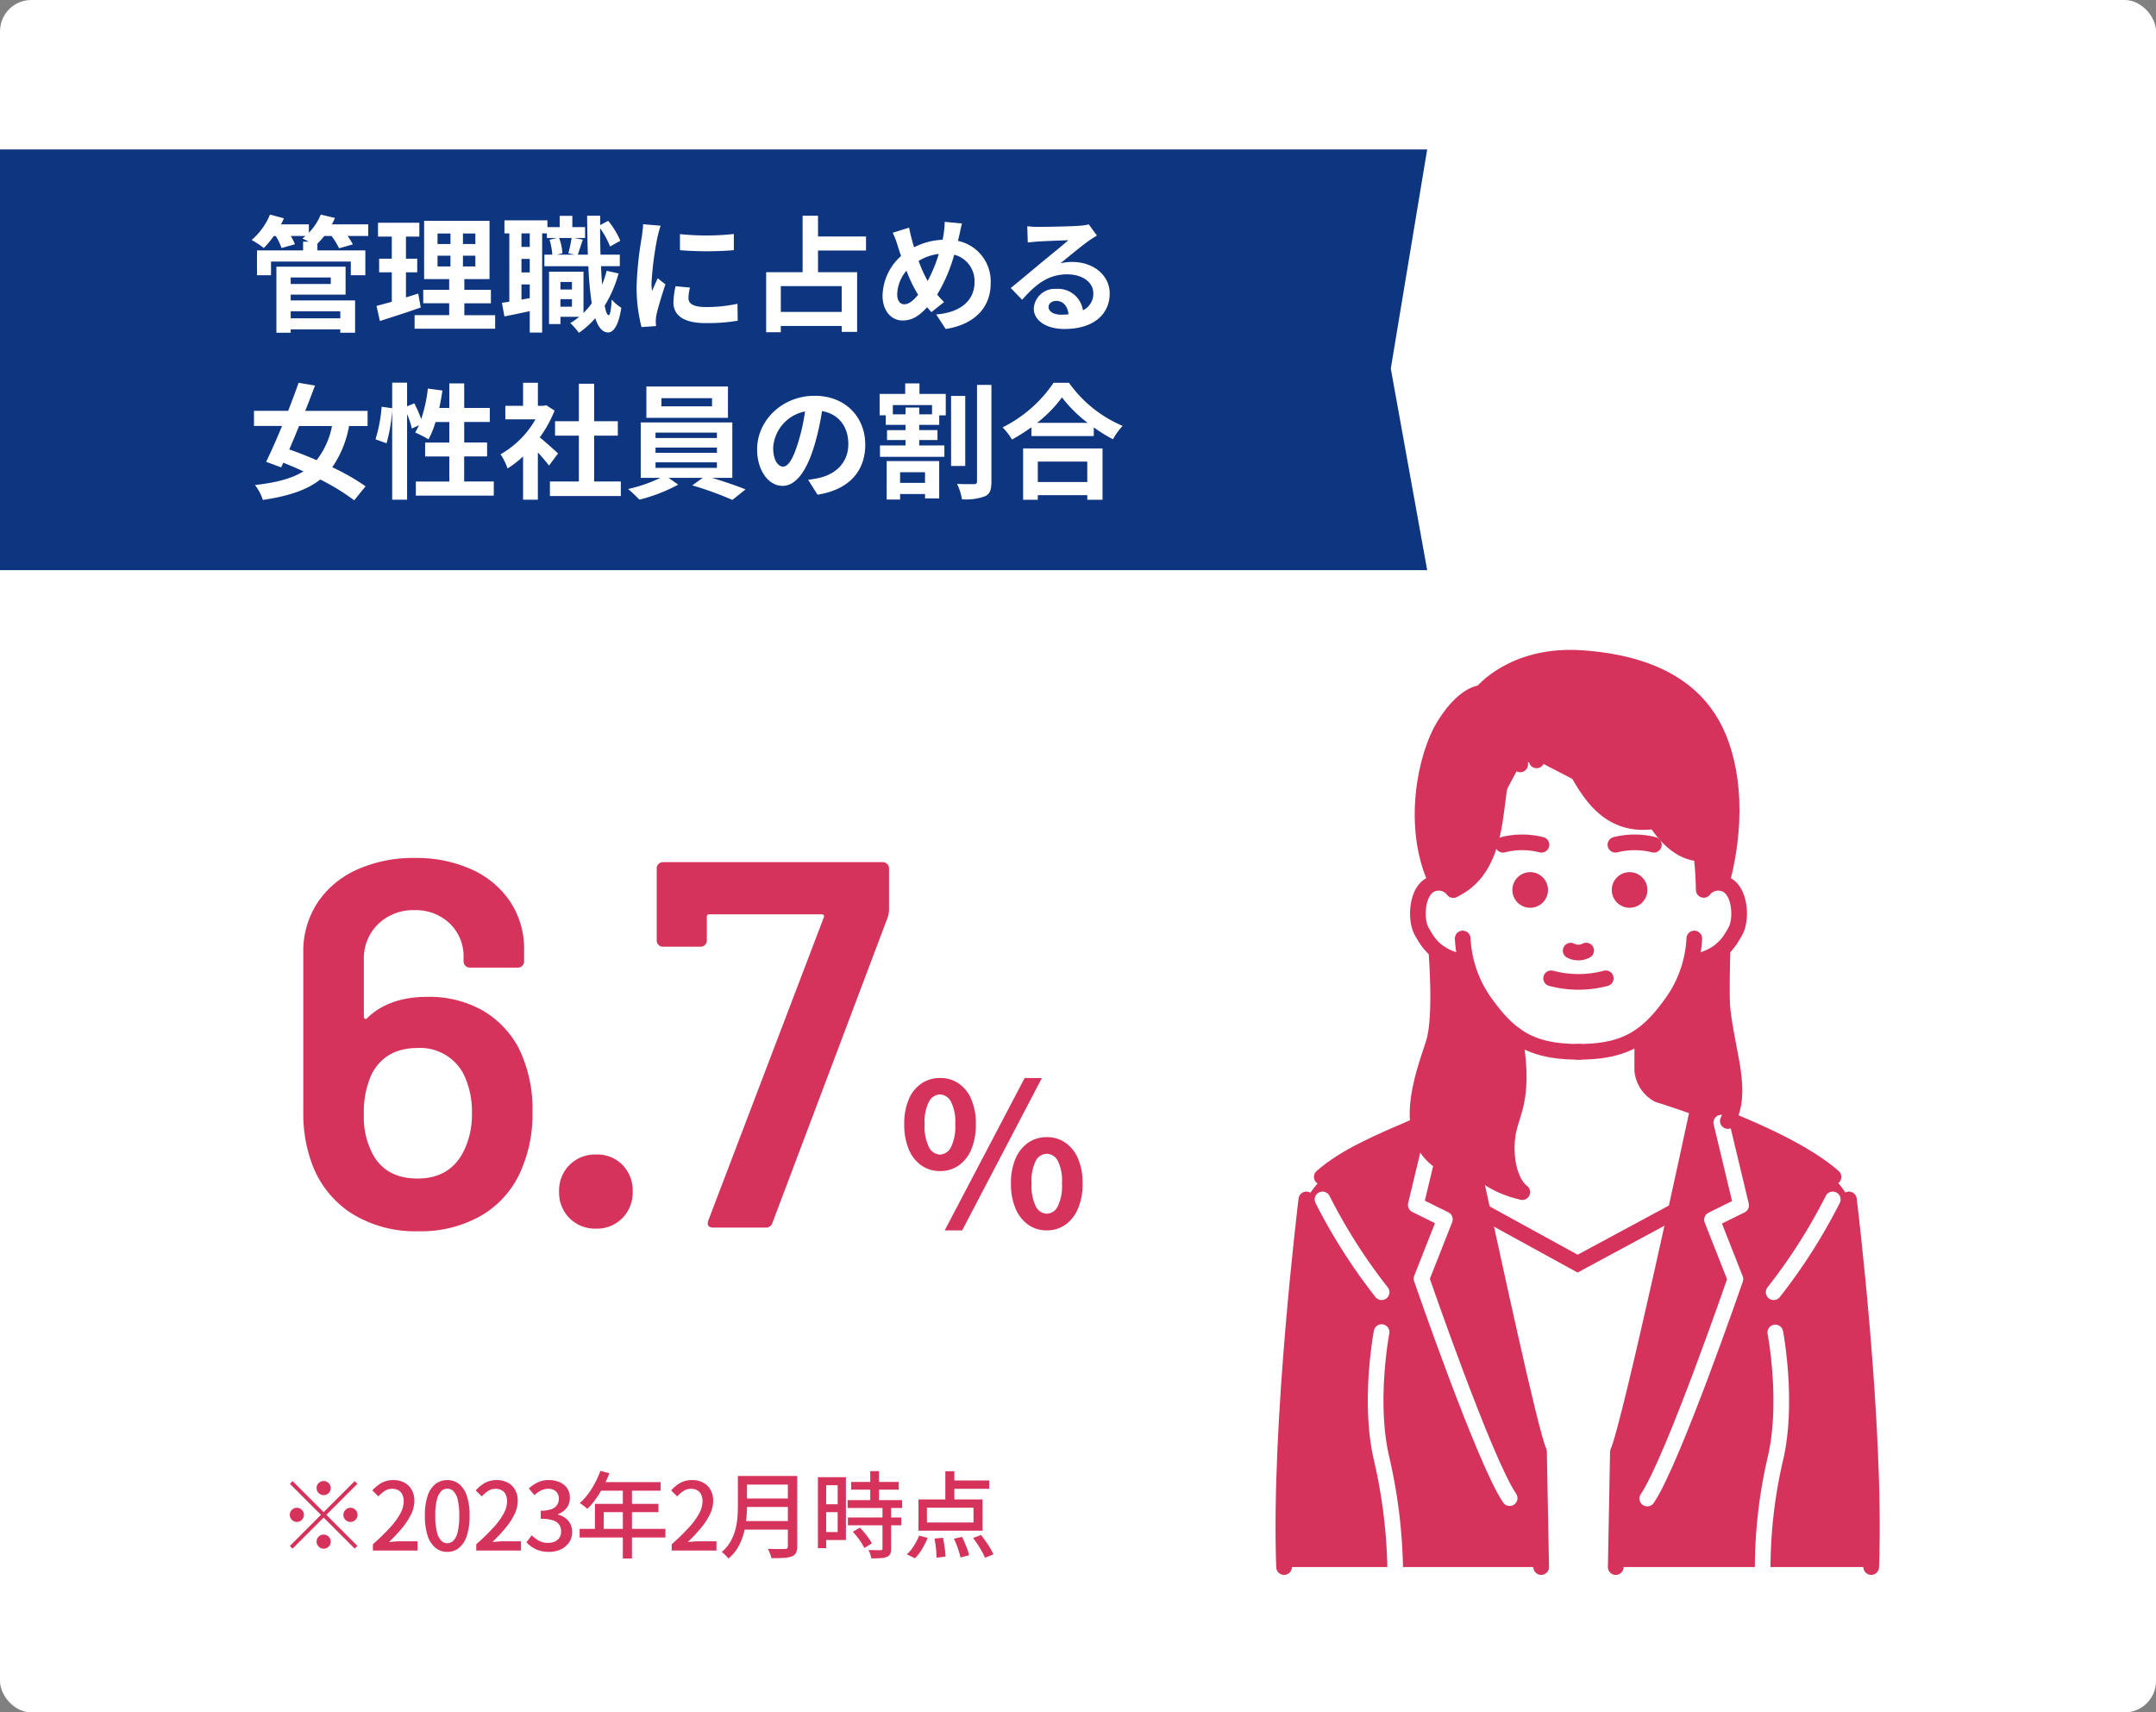
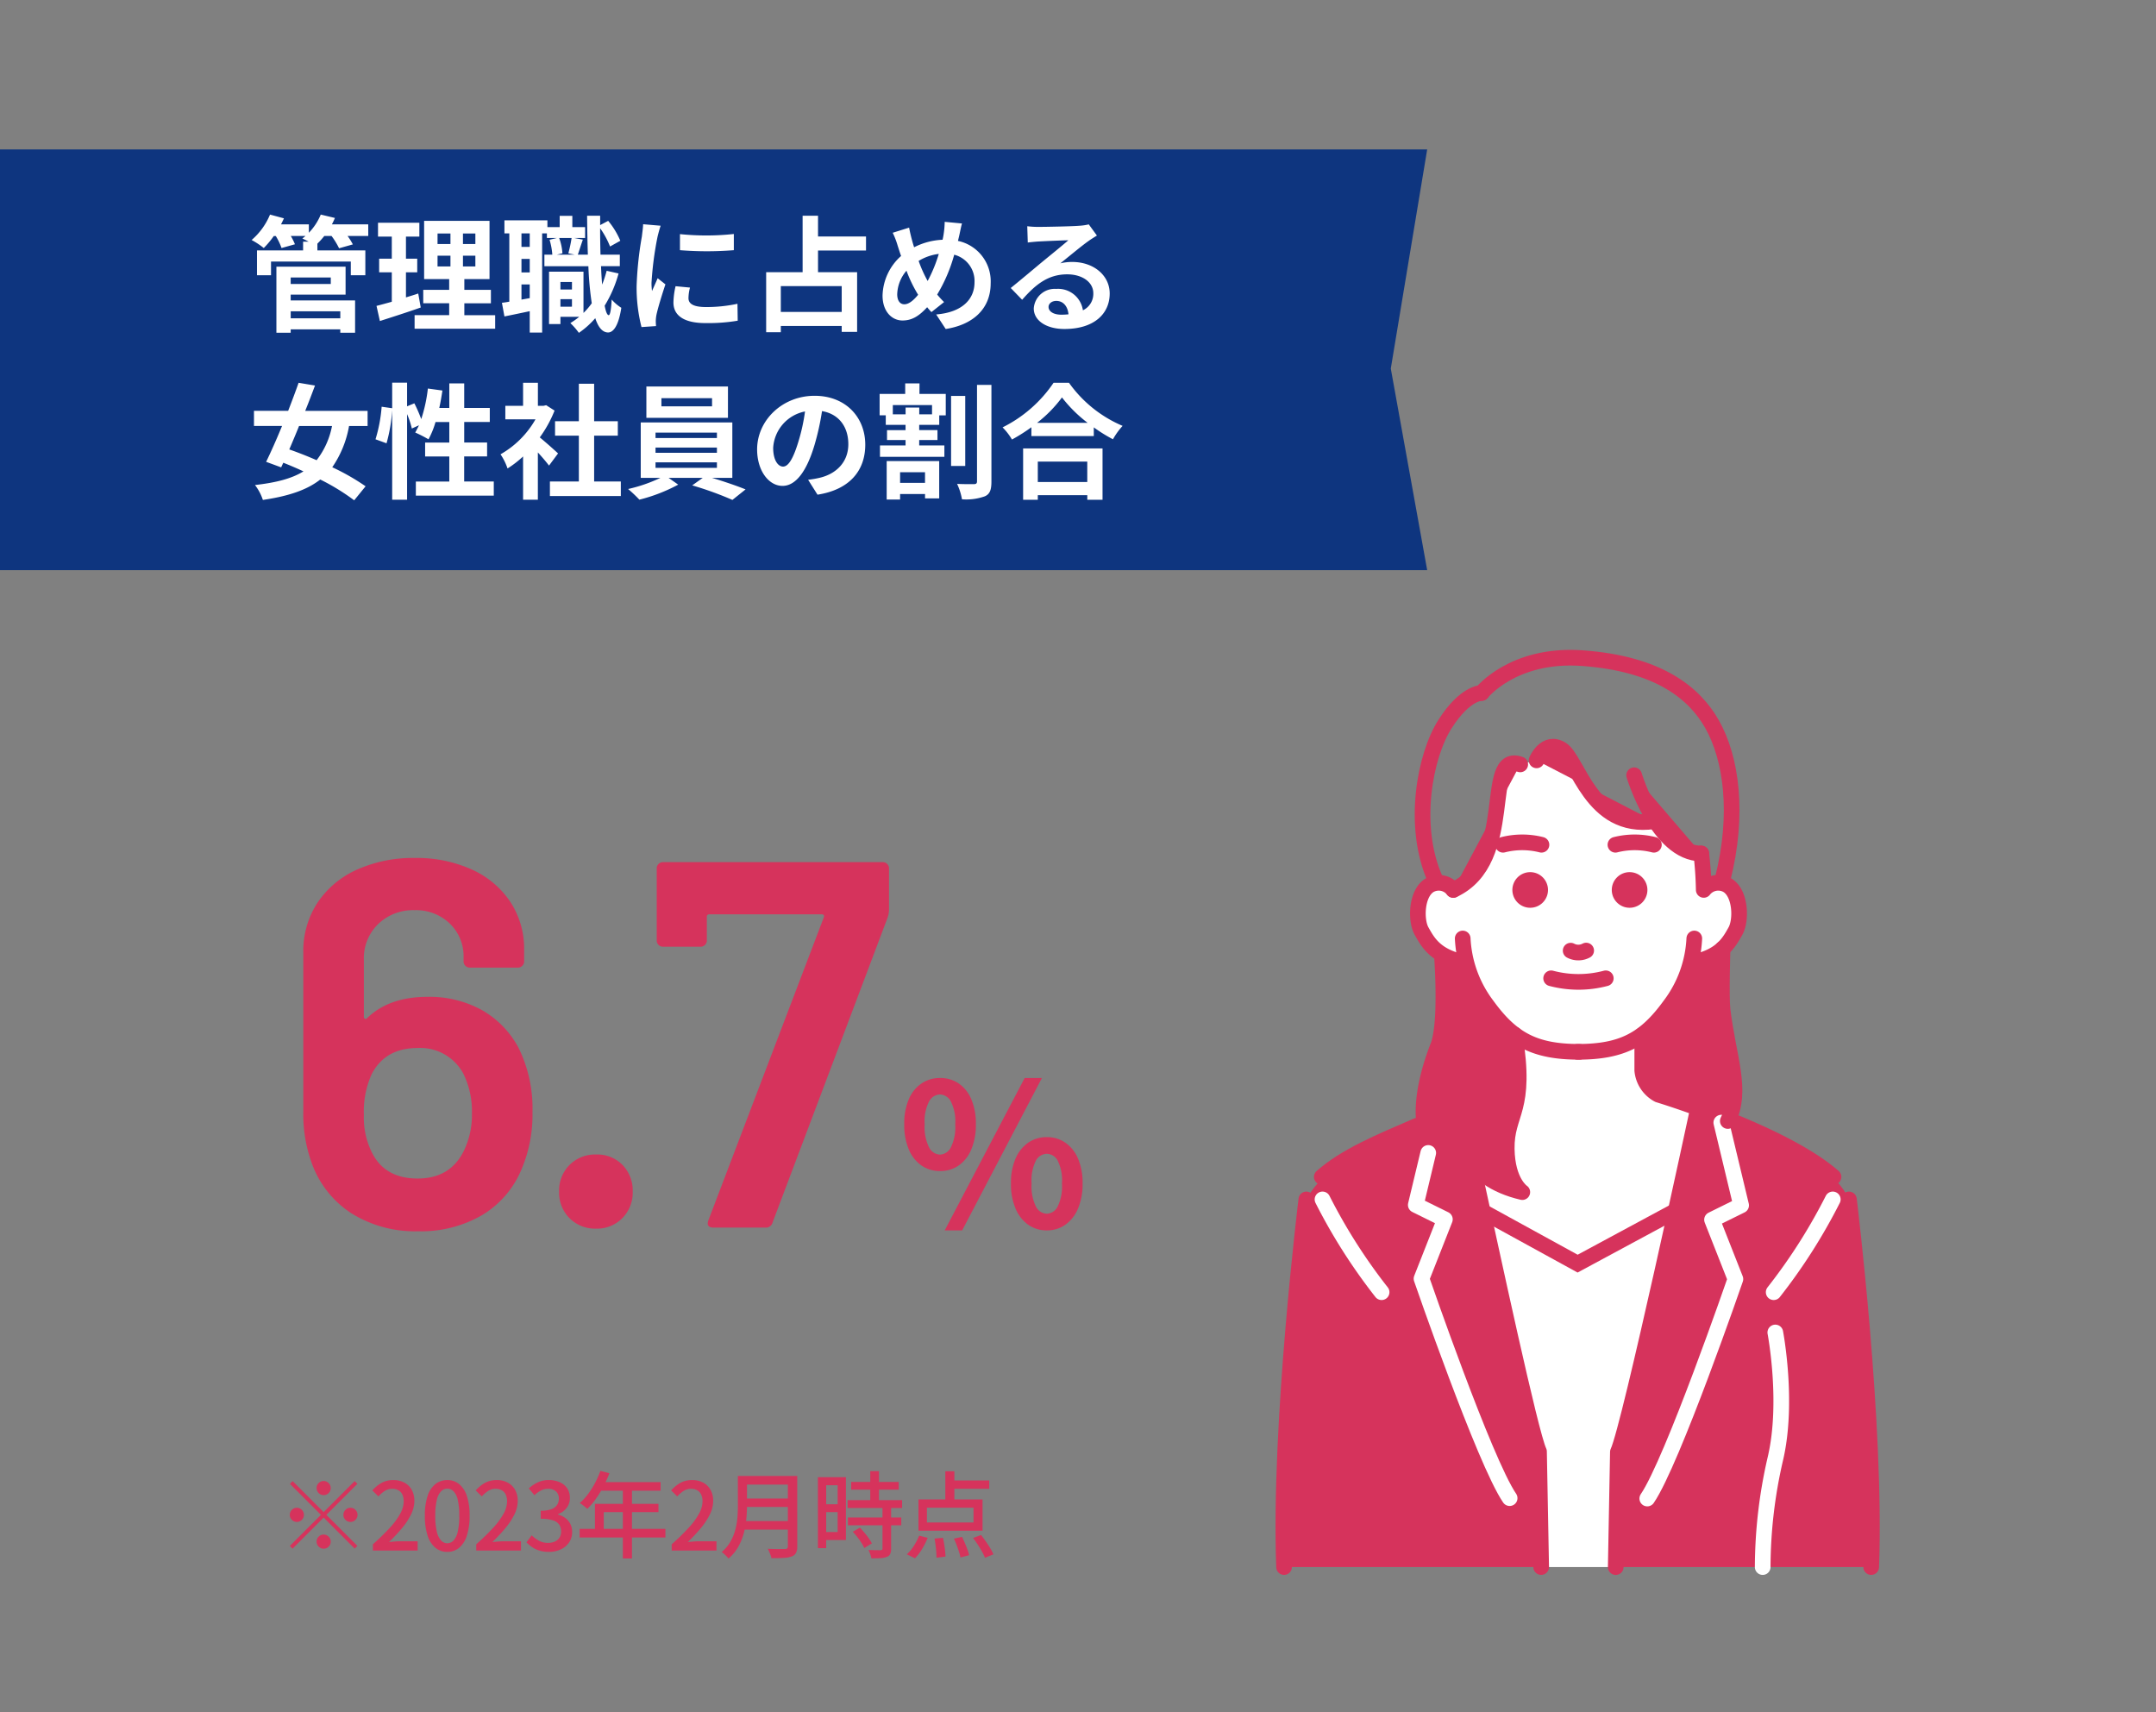
<svg xmlns="http://www.w3.org/2000/svg" width="413" height="328" viewBox="0 0 413 328">
  <rect x="0" y="0" width="413" height="328" fill="#808080" stroke="none" />
  <defs>
    <clipPath id="clip-path">
      <rect id="長方形_651" data-name="長方形 651" width="116.42" height="177.862" fill="none" />
    </clipPath>
  </defs>
  <g id="グループ_2817" data-name="グループ 2817" transform="translate(-754 -1220)">
-     <rect id="長方形_678" data-name="長方形 678" width="413" height="328" rx="6" transform="translate(754 1220)" fill="#fff" />
    <g id="グループ_2816" data-name="グループ 2816">
      <path id="パス_2199" data-name="パス 2199" d="M9-10.62a1.3,1.3,0,0,1-.954-.4,1.3,1.3,0,0,1-.4-.954,1.3,1.3,0,0,1,.4-.954A1.3,1.3,0,0,1,9-13.32a1.3,1.3,0,0,1,.954.4,1.3,1.3,0,0,1,.4.954,1.3,1.3,0,0,1-.4.954A1.3,1.3,0,0,1,9-10.62ZM9-7.362l5.94-5.94.522.522L9.522-6.84,15.462-.9l-.522.522L9-6.318,3.042-.36,2.52-.882,8.478-6.84l-5.94-5.94L3.06-13.3ZM5.22-6.84a1.3,1.3,0,0,1-.4.954,1.3,1.3,0,0,1-.954.4,1.3,1.3,0,0,1-.954-.4,1.3,1.3,0,0,1-.4-.954,1.3,1.3,0,0,1,.4-.954,1.3,1.3,0,0,1,.954-.4,1.3,1.3,0,0,1,.954.4A1.3,1.3,0,0,1,5.22-6.84Zm7.56,0a1.3,1.3,0,0,1,.4-.954,1.3,1.3,0,0,1,.954-.4,1.3,1.3,0,0,1,.954.4,1.3,1.3,0,0,1,.4.954,1.3,1.3,0,0,1-.4.954,1.3,1.3,0,0,1-.954.4,1.3,1.3,0,0,1-.954-.4A1.3,1.3,0,0,1,12.78-6.84ZM9-3.06a1.3,1.3,0,0,1,.954.4,1.3,1.3,0,0,1,.4.954,1.3,1.3,0,0,1-.4.954A1.3,1.3,0,0,1,9-.36a1.3,1.3,0,0,1-.954-.4,1.3,1.3,0,0,1-.4-.954,1.3,1.3,0,0,1,.4-.954A1.3,1.3,0,0,1,9-3.06ZM18.432,0V-1.206A43.455,43.455,0,0,0,21.708-4.4a13.6,13.6,0,0,0,1.971-2.691,5,5,0,0,0,.657-2.322,3.109,3.109,0,0,0-.243-1.269,1.817,1.817,0,0,0-.738-.846,2.4,2.4,0,0,0-1.251-.3,2.549,2.549,0,0,0-1.422.423,5.841,5.841,0,0,0-1.188,1.035l-1.17-1.152a6.99,6.99,0,0,1,1.791-1.458,4.6,4.6,0,0,1,2.259-.522,4.3,4.3,0,0,1,2.106.5,3.485,3.485,0,0,1,1.4,1.386,4.25,4.25,0,0,1,.495,2.1,5.905,5.905,0,0,1-.63,2.583,13,13,0,0,1-1.728,2.628,32.7,32.7,0,0,1-2.5,2.673q.522-.054,1.107-.1t1.053-.045H27V0ZM32.688.252A3.534,3.534,0,0,1,30.42-.522a4.91,4.91,0,0,1-1.5-2.313,11.919,11.919,0,0,1-.531-3.843,11.668,11.668,0,0,1,.531-3.816,4.73,4.73,0,0,1,1.5-2.259,3.616,3.616,0,0,1,2.268-.747,3.514,3.514,0,0,1,2.25.756,4.856,4.856,0,0,1,1.485,2.259,11.585,11.585,0,0,1,.531,3.807,11.919,11.919,0,0,1-.531,3.843A4.98,4.98,0,0,1,34.938-.522,3.462,3.462,0,0,1,32.688.252Zm0-1.656a1.637,1.637,0,0,0,1.188-.522,3.58,3.58,0,0,0,.81-1.683,13.191,13.191,0,0,0,.288-3.069,12.834,12.834,0,0,0-.288-3.042,3.423,3.423,0,0,0-.81-1.638,1.665,1.665,0,0,0-1.188-.5,1.665,1.665,0,0,0-1.188.5,3.479,3.479,0,0,0-.819,1.638,12.459,12.459,0,0,0-.3,3.042,12.805,12.805,0,0,0,.3,3.069A3.638,3.638,0,0,0,31.5-1.926,1.637,1.637,0,0,0,32.688-1.4ZM38.232,0V-1.206A43.455,43.455,0,0,0,41.508-4.4a13.6,13.6,0,0,0,1.971-2.691,5,5,0,0,0,.657-2.322,3.109,3.109,0,0,0-.243-1.269,1.817,1.817,0,0,0-.738-.846,2.4,2.4,0,0,0-1.251-.3,2.549,2.549,0,0,0-1.422.423,5.841,5.841,0,0,0-1.188,1.035l-1.17-1.152a6.989,6.989,0,0,1,1.791-1.458,4.6,4.6,0,0,1,2.259-.522,4.3,4.3,0,0,1,2.106.5,3.485,3.485,0,0,1,1.4,1.386,4.25,4.25,0,0,1,.495,2.1,5.905,5.905,0,0,1-.63,2.583,13,13,0,0,1-1.728,2.628,32.7,32.7,0,0,1-2.5,2.673q.522-.054,1.107-.1t1.053-.045H46.8V0ZM52.164.252A6.152,6.152,0,0,1,50.319,0a5.225,5.225,0,0,1-1.413-.675,6.391,6.391,0,0,1-1.062-.909l1.008-1.332A6.71,6.71,0,0,0,50.2-1.908a3.531,3.531,0,0,0,1.782.432A3.075,3.075,0,0,0,53.3-1.737a2.047,2.047,0,0,0,.873-.747,2.138,2.138,0,0,0,.315-1.188,2.3,2.3,0,0,0-.351-1.269,2.234,2.234,0,0,0-1.206-.846,7.408,7.408,0,0,0-2.349-.3V-7.632a5.742,5.742,0,0,0,2.061-.3,2.182,2.182,0,0,0,1.08-.819,2.161,2.161,0,0,0,.333-1.188,1.81,1.81,0,0,0-.54-1.377,2.081,2.081,0,0,0-1.494-.513,3.081,3.081,0,0,0-1.413.333,5.061,5.061,0,0,0-1.233.891l-1.08-1.3a6.986,6.986,0,0,1,1.728-1.161,4.8,4.8,0,0,1,2.07-.441A5.172,5.172,0,0,1,54.2-13.1a3.342,3.342,0,0,1,1.44,1.161,3.184,3.184,0,0,1,.522,1.854,3.026,3.026,0,0,1-.621,1.926,3.751,3.751,0,0,1-1.665,1.188v.072a4.19,4.19,0,0,1,1.377.639,3.17,3.17,0,0,1,.981,1.125,3.312,3.312,0,0,1,.36,1.566,3.453,3.453,0,0,1-.6,2.043A3.909,3.909,0,0,1,54.378-.207,5.279,5.279,0,0,1,52.164.252ZM62.01-15.264l1.728.45a24.22,24.22,0,0,1-1.17,2.583,19.9,19.9,0,0,1-1.44,2.349,13.464,13.464,0,0,1-1.62,1.89q-.162-.144-.423-.36t-.54-.423a3.441,3.441,0,0,0-.495-.315,11.218,11.218,0,0,0,1.584-1.719,15.746,15.746,0,0,0,1.341-2.124A18.654,18.654,0,0,0,62.01-15.264Zm0,2.16H73.548v1.638H61.182ZM60.966-8.946H73.134v1.584H62.658v4.05H60.966ZM58.032-4.158H74.466V-2.5H58.032Zm8.28-8.1h1.746V1.512H66.312ZM75.672,0V-1.206A43.455,43.455,0,0,0,78.948-4.4a13.6,13.6,0,0,0,1.971-2.691,5,5,0,0,0,.657-2.322,3.109,3.109,0,0,0-.243-1.269,1.817,1.817,0,0,0-.738-.846,2.4,2.4,0,0,0-1.251-.3,2.549,2.549,0,0,0-1.422.423,5.841,5.841,0,0,0-1.188,1.035l-1.17-1.152a6.99,6.99,0,0,1,1.791-1.458,4.6,4.6,0,0,1,2.259-.522,4.3,4.3,0,0,1,2.106.5,3.485,3.485,0,0,1,1.395,1.386,4.25,4.25,0,0,1,.5,2.1,5.905,5.905,0,0,1-.63,2.583,13,13,0,0,1-1.728,2.628,32.7,32.7,0,0,1-2.5,2.673q.522-.054,1.107-.1t1.053-.045h3.33V0ZM89.478-14.292h9.216v1.656H89.478Zm0,4.32h9.288v1.62H89.478Zm-.126,4.32h9.306v1.638H89.352Zm-1.008-8.64H90.09V-8.55q0,1.17-.126,2.511a16.817,16.817,0,0,1-.486,2.709A11.11,11.11,0,0,1,88.416-.711,8.161,8.161,0,0,1,86.544,1.53a3.688,3.688,0,0,0-.36-.423Q85.95.864,85.7.639a3.607,3.607,0,0,0-.45-.351,7.648,7.648,0,0,0,1.683-2.016A9.453,9.453,0,0,0,87.858-4a13.249,13.249,0,0,0,.4-2.34q.09-1.17.09-2.232Zm9.576,0h1.8V-.81A2.675,2.675,0,0,1,99.477.459a1.479,1.479,0,0,1-.8.657,4.857,4.857,0,0,1-1.521.288q-.945.054-2.385.054a2.609,2.609,0,0,0-.162-.594Q94.482.54,94.347.216a4.02,4.02,0,0,0-.279-.558q.7.036,1.377.045t1.188,0q.513-.009.729-.009a.631.631,0,0,0,.432-.117.536.536,0,0,0,.126-.405Zm12.132,1.152h9.108v1.476h-9.108Zm-.684,3.474h10.44v1.512h-10.44Zm.054,3.33h10.224v1.494H109.422Zm4.284-8.874h1.674v6.5h-1.674Zm2.34,6.894H117.7V-.378a2.533,2.533,0,0,1-.171,1.026,1.085,1.085,0,0,1-.639.558,3.665,3.665,0,0,1-1.188.243q-.72.045-1.782.045a4.639,4.639,0,0,0-.216-.8,6.056,6.056,0,0,0-.342-.8q.774.018,1.431.027t.873.009a.589.589,0,0,0,.3-.081.322.322,0,0,0,.081-.261ZM110.358-3.6l1.368-.792q.432.45.882.99t.828,1.071a6.049,6.049,0,0,1,.576.963l-1.458.882a6.538,6.538,0,0,0-.531-.981q-.351-.549-.783-1.107A12.661,12.661,0,0,0,110.358-3.6ZM104.49-14.058h4.554V-2.016H104.49v-1.53h2.97V-12.51h-2.97Zm.09,5.184h3.636v1.512H104.58Zm-.9-5.184h1.584V-.468H103.68Zm24.408-1.134h1.728V-9h-1.728ZM124.56-8.208v2.826h8.928V-8.208Zm-1.62-1.584h12.276V-3.8H122.94Zm5.94-3.636h7.614v1.6H128.88ZM126.018-2.3l1.62-.144q.126.576.234,1.251T128.043.09q.063.612.081,1.062l-1.728.216q0-.45-.045-1.08t-.135-1.314Q126.126-1.71,126.018-2.3Zm3.708.018,1.566-.342q.27.558.54,1.2t.495,1.242a6.788,6.788,0,0,1,.315,1.071l-1.656.432A9.665,9.665,0,0,0,130.7.225q-.2-.621-.45-1.287T129.726-2.286Zm3.672-.126,1.53-.576q.45.576.918,1.242T136.7-.432A9.926,9.926,0,0,1,137.3.72l-1.62.666a8.916,8.916,0,0,0-.567-1.179q-.369-.657-.819-1.35T133.4-2.412Zm-10.314-.45,1.62.414a13.834,13.834,0,0,1-1.062,2.133,9.4,9.4,0,0,1-1.368,1.791L120.708.72a7.319,7.319,0,0,0,1.332-1.6A13.129,13.129,0,0,0,123.084-2.862Z" transform="translate(807 1517)" fill="#d6335c" />
    </g>
    <g id="グループ_2406" data-name="グループ 2406" transform="translate(998 1344.138)">
      <g id="グループ_2370" data-name="グループ 2370">
        <g id="グループ_2369" data-name="グループ 2369" clip-path="url(#clip-path)">
          <path id="パス_2061" data-name="パス 2061" d="M36.014,93.485" transform="translate(2.004 5.202)" fill="#fff" />
        </g>
      </g>
      <path id="パス_2062" data-name="パス 2062" d="M36.014,93.485Z" transform="translate(2.004 5.202)" fill="none" stroke="#707070" stroke-width="3" />
      <g id="グループ_2372" data-name="グループ 2372">
        <g id="グループ_2371" data-name="グループ 2371" clip-path="url(#clip-path)">
          <path id="パス_2063" data-name="パス 2063" d="M36.267,94.643c-.006-.026-.012-.054-.018-.081.006.026.012.054.018.081" transform="translate(2.017 5.262)" fill="#dbdcdc" />
          <path id="パス_2064" data-name="パス 2064" d="M36.267,94.643c-.006-.026-.012-.054-.018-.081.006.026.012.054.018.081" transform="translate(2.017 5.262)" fill="none" stroke="#707070" stroke-width="3" />
-           <path id="パス_2065" data-name="パス 2065" d="M32.882,46.215C45.163,40.553,38.31,19.6,45.705,22.171l3.133-.772c7.109-10.715,7.939,15.262,22.75,11.6,2.133,3.285,5.084,6.239,8.8,6.239a69.8,69.8,0,0,1,.475,6.979,3.722,3.722,0,0,1,3.484-1.334c3.229-12.351,1.985-23.836-1.911-30.45C76.907,1.208,45.979-2.692,38.311,8.487,28.271,11.165,23.669,32.5,29.671,44.829a3.8,3.8,0,0,1,3.213,1.386" transform="translate(1.502 0.108)" fill="#d6335c" />
          <path id="パス_2066" data-name="パス 2066" d="M36.969,97.5c-.136-.633-.273-1.257-.41-1.879a17.111,17.111,0,0,0,9.589,5.517c-7.592-8.382,1.815-13.789-1.465-30.185A26.9,26.9,0,0,1,35.42,57.084,10.111,10.111,0,0,1,30.027,55.1l-.317-.01c-.113-.925,1.1,12.351-.544,17.5-3.187,7.974-7.037,23.7,7.812,24.962a.232.232,0,0,0-.009-.045" transform="translate(1.459 3.063)" fill="#d6335c" />
          <path id="パス_2067" data-name="パス 2067" d="M36.969,97.5c-.136-.633-.273-1.257-.41-1.879a17.111,17.111,0,0,0,9.589,5.517c-7.592-8.382,1.815-13.789-1.465-30.185A26.9,26.9,0,0,1,35.42,57.084,10.111,10.111,0,0,1,30.027,55.1l-.317-.01c-.113-.925,1.1,12.351-.544,17.5-3.187,7.974-7.037,23.7,7.812,24.962a.232.232,0,0,0-.009-.045" transform="translate(1.459 3.063)" fill="none" stroke="#d6335c" stroke-miterlimit="10" stroke-width="1" />
          <path id="パス_2068" data-name="パス 2068" d="M76.725,84.829,76.687,85Z" transform="translate(4.267 4.72)" fill="#c8c8c8" />
          <path id="パス_2069" data-name="パス 2069" d="M76.725,84.829,76.687,85l.038-.174" transform="translate(4.267 4.72)" fill="none" stroke="#707070" stroke-width="3" />
          <path id="パス_2070" data-name="パス 2070" d="M76.723,84.875l.211-.965c-.051.238-.12.561-.211.965" transform="translate(4.269 4.669)" fill="#c8c8c8" />
          <path id="パス_2071" data-name="パス 2071" d="M76.723,84.875l.211-.965c-.051.238-.12.561-.211.965" transform="translate(4.269 4.669)" fill="none" stroke="#707070" stroke-width="3" />
          <path id="パス_2072" data-name="パス 2072" d="M69.971,82.5c1.689.5,7.967,2.619,13.449,4.7,3.272-6.909-2.322-16.139-1.253-32.579a10.392,10.392,0,0,1-6.012,2.486,26.941,26.941,0,0,1-9.313,13.908l.027.038c.19,3.67-1.147,9.427,3.1,11.452" transform="translate(3.718 3.039)" fill="#d6335c" />
-           <path id="パス_2073" data-name="パス 2073" d="M77.017,83.469l-.04.19Z" transform="translate(4.283 4.644)" fill="#c8c8c8" />
-           <path id="パス_2074" data-name="パス 2074" d="M77.017,83.469l-.04.19.04-.19" transform="translate(4.283 4.644)" fill="none" stroke="#707070" stroke-width="3" />
+           <path id="パス_2073" data-name="パス 2073" d="M77.017,83.469l-.04.19" transform="translate(4.283 4.644)" fill="#c8c8c8" />
          <path id="パス_2075" data-name="パス 2075" d="M106.727,100.959c-4.2-9.825-28.5-17.216-28.879-17.49,0,0-13.141,61.205-15.381,65.856l-.413,22.052h48.94c1.033-27.392-4.268-70.421-4.268-70.42" transform="translate(3.453 4.644)" fill="#d6335c" />
          <path id="パス_2076" data-name="パス 2076" d="M78.416,59.15c8.169-.713,12.245-9.878,7.015-14.729a3.518,3.518,0,0,0-4.522.9,69.775,69.775,0,0,0-.475-6.978c-3.716,0-6.666-2.956-8.8-6.239C56.817,35.771,56,9.8,48.883,20.512l-3.135.771c-7.389-2.574-.542,18.382-12.821,24.048-7.389-6.7-11.343,12.351,2.492,13.829.835,4.189,5.372,11.228,9.269,13.872,3.272,16.343-6.123,21.852,1.465,30.185a16.814,16.814,0,0,1-9.589-5.526q.192.969.383,1.92h.037c4,18.359,10.836,50.092,12.373,53.285l.414,22.126H64.053l.413-22.052c2.239-4.651,15.381-65.857,15.381-65.857-4.384-1.583-7.611-2.568-7.611-2.568-4.249-2.025-2.91-7.781-3.1-11.452h-.081c3.935-2.627,8.524-9.721,9.367-13.946" transform="translate(1.458 0.996)" fill="#fff" />
          <path id="パス_2077" data-name="パス 2077" d="M50.714,149.079c-1.537-3.192-8.379-34.926-12.373-53.285-7.053-.6-9.886-4.462-10.579-9.2C19,90.5,10.3,93.312,6.144,100.784c0,0-5.3,43.029-4.268,70.421H51.128Z" transform="translate(0.097 4.818)" fill="#d6335c" />
          <path id="パス_2078" data-name="パス 2078" d="M34.738,57.778c-5.3-1.161-6.718-3.876-7.881-5.943s-1.033-7.235,1.551-8.786a3.518,3.518,0,0,1,4.522.9" transform="translate(1.455 2.37)" fill="none" stroke="#d6335c" stroke-linecap="round" stroke-linejoin="round" stroke-width="3" />
          <path id="パス_2079" data-name="パス 2079" d="M38.31,8.142s-3.122-.129-7,5.943S24.886,33.6,29.412,43.8" transform="translate(1.502 0.453)" fill="none" stroke="#d6335c" stroke-linecap="round" stroke-linejoin="round" stroke-width="3" />
          <path id="パス_2080" data-name="パス 2080" d="M26.932,86.678c-7.3,3.147-13.686,5.8-18.22,9.787" transform="translate(0.485 4.823)" fill="none" stroke="#d6335c" stroke-linecap="round" stroke-linejoin="round" stroke-width="3" />
          <path id="パス_2081" data-name="パス 2081" d="M6.144,100.036s-5.3,43.029-4.268,70.421" transform="translate(0.097 5.566)" fill="none" stroke="#d6335c" stroke-linecap="round" stroke-linejoin="round" stroke-width="3" />
          <path id="パス_2082" data-name="パス 2082" d="M8.846,100.036a106.76,106.76,0,0,0,11.319,17.77" transform="translate(0.492 5.566)" fill="none" stroke="#fff" stroke-linecap="round" stroke-linejoin="round" stroke-width="3" />
          <path id="パス_2083" data-name="パス 2083" d="M104.372,100.036s5.3,43.029,4.267,70.421" transform="translate(5.807 5.566)" fill="none" stroke="#d6335c" stroke-linecap="round" stroke-linejoin="round" stroke-width="3" />
          <path id="パス_2084" data-name="パス 2084" d="M102.035,100.036a106.761,106.761,0,0,1-11.319,17.77" transform="translate(5.048 5.566)" fill="none" stroke="#fff" stroke-linecap="round" stroke-linejoin="round" stroke-width="3" />
-           <path id="パス_2085" data-name="パス 2085" d="M19.628,124.111s-2.566,13.388,0,24.225a101.1,101.1,0,0,1,2.6,20.78" transform="translate(1.029 6.906)" fill="none" stroke="#fff" stroke-linecap="round" stroke-linejoin="round" stroke-width="3" />
          <path id="パス_2086" data-name="パス 2086" d="M28.158,91.6l-2.389,9.964,5.577,2.756-4.478,11.369s12.059,34.971,16.883,42.035" transform="translate(1.434 5.097)" fill="none" stroke="#fff" stroke-linecap="round" stroke-linejoin="round" stroke-width="3" />
          <path id="パス_2087" data-name="パス 2087" d="M36.014,93.484c3.871,17.735,11.167,51.832,12.793,55.21l.414,22.126" transform="translate(2.004 5.202)" fill="none" stroke="#d6335c" stroke-linecap="round" stroke-linejoin="round" stroke-width="3" />
          <path id="パス_2088" data-name="パス 2088" d="M66.868,70.188v6.8a5.881,5.881,0,0,0,3.1,4.651S93.811,88.855,103.5,97.382" transform="translate(3.721 3.905)" fill="none" stroke="#d6335c" stroke-linecap="round" stroke-linejoin="round" stroke-width="3" />
          <path id="パス_2089" data-name="パス 2089" d="M91.138,124.181s2.566,13.388,0,24.225a93.024,93.024,0,0,0-2.417,20.707" transform="translate(4.937 6.91)" fill="none" stroke="#fff" stroke-linecap="round" stroke-linejoin="round" stroke-width="3" />
          <path id="パス_2090" data-name="パス 2090" d="M81.957,86.1l3.8,15.849L80.181,104.7l4.479,11.37S72.6,151.042,67.777,158.106" transform="translate(3.771 4.791)" fill="none" stroke="#fff" stroke-linecap="round" stroke-linejoin="round" stroke-width="3" />
          <path id="パス_2091" data-name="パス 2091" d="M77.691,84.1s-12.984,60.544-15.223,65.2l-.413,22.052" transform="translate(3.453 4.679)" fill="none" stroke="#d6335c" stroke-linecap="round" stroke-linejoin="round" stroke-width="3" />
          <path id="パス_2092" data-name="パス 2092" d="M34.286,52.693a23.042,23.042,0,0,0,4.651,12.791c4.781,6.589,9.174,8.915,17.7,8.915" transform="translate(1.908 2.932)" fill="none" stroke="#d6335c" stroke-linecap="round" stroke-linejoin="round" stroke-width="3" />
          <path id="パス_2093" data-name="パス 2093" d="M77.489,52.693a23.042,23.042,0,0,1-4.651,12.791c-4.781,6.589-9.174,8.915-17.7,8.915" transform="translate(3.068 2.932)" fill="none" stroke="#d6335c" stroke-linecap="round" stroke-linejoin="round" stroke-width="3" />
          <path id="パス_2094" data-name="パス 2094" d="M76.312,58.072c5.3-1.161,6.718-3.876,7.881-5.943s1.033-7.235-1.551-8.786a3.518,3.518,0,0,0-4.522.9,69.77,69.77,0,0,0-.475-6.978" transform="translate(4.246 2.074)" fill="none" stroke="#d6335c" stroke-linecap="round" stroke-linejoin="round" stroke-width="3" />
          <path id="パス_2095" data-name="パス 2095" d="M37.713,8.5S43.7.891,56.932,1.822C71.612,2.856,78.46,8.5,81.84,14.441c3.751,6.6,5.2,17.26,2.056,29.717" transform="translate(2.098 0.097)" fill="none" stroke="#d6335c" stroke-linecap="round" stroke-linejoin="round" stroke-width="3" />
          <path id="パス_2096" data-name="パス 2096" d="M47.689,20.511s1.647-3.985,4.75-2.126c3.174,1.9,5.685,15.57,17.735,13.784" transform="translate(2.654 0.995)" fill="#d6335c" stroke="#d6335c" stroke-linecap="round" stroke-linejoin="round" stroke-width="3" />
          <path id="パス_2097" data-name="パス 2097" d="M32.573,45.159C44.853,39.5,38,18.541,45.4,21.115" transform="translate(1.812 1.163)" fill="#d6335c" stroke="#d6335c" stroke-linecap="round" stroke-linejoin="round" stroke-width="3" />
          <path id="パス_2098" data-name="パス 2098" d="M65.393,23.072s4.491,14.99,12.86,14.99" transform="translate(3.639 1.284)" fill="#d6335c" stroke="#d6335c" stroke-linecap="round" stroke-linejoin="round" stroke-width="3" />
          <path id="パス_2099" data-name="パス 2099" d="M37.646,102.088l18.465,10.134,18.8-10.134" transform="translate(2.095 5.68)" fill="none" stroke="#d6335c" stroke-miterlimit="10" stroke-width="3" />
-           <path id="パス_2100" data-name="パス 2100" d="M29.715,55.091c-.113-.925,1.1,12.351-.544,17.5-1.938,6.073-6.929,18.474,2.373,23.386" transform="translate(1.452 3.063)" fill="none" stroke="#d6335c" stroke-linecap="round" stroke-linejoin="round" stroke-width="3" />
          <path id="パス_2101" data-name="パス 2101" d="M35.6,68.236s-11.5,27.13,10.2,32.172c0,0-2.884-1.87-2.983-8.269-.106-7.087,3.952-7.16,1.518-21.916" transform="translate(1.811 3.797)" fill="#d6335c" stroke="#d6335c" stroke-linecap="round" stroke-linejoin="round" stroke-width="3" />
          <path id="パス_2102" data-name="パス 2102" d="M81.45,54.546s-.3,9.218,0,11.738c1.071,9.045,3.93,15.375,1,21.265" transform="translate(4.525 3.035)" fill="none" stroke="#d6335c" stroke-linecap="round" stroke-linejoin="round" stroke-width="3" />
          <path id="パス_2103" data-name="パス 2103" d="M53.876,54.9a3.18,3.18,0,0,0,2.971-.017" transform="translate(2.998 3.054)" fill="none" stroke="#d6335c" stroke-linecap="round" stroke-linejoin="round" stroke-width="3" />
          <path id="パス_2104" data-name="パス 2104" d="M50.334,59.918a20.38,20.38,0,0,0,10.466,0" transform="translate(2.801 3.334)" fill="none" stroke="#d6335c" stroke-linecap="round" stroke-linejoin="round" stroke-width="3" />
          <path id="パス_2105" data-name="パス 2105" d="M41.6,35.708a15.021,15.021,0,0,1,7.365,0" transform="translate(2.315 1.961)" fill="none" stroke="#d6335c" stroke-linecap="round" stroke-linejoin="round" stroke-width="3" />
          <path id="パス_2106" data-name="パス 2106" d="M69.364,35.708a15.021,15.021,0,0,0-7.365,0" transform="translate(3.45 1.961)" fill="none" stroke="#d6335c" stroke-linecap="round" stroke-linejoin="round" stroke-width="3" />
          <path id="パス_2108" data-name="パス 2108" d="M62.759,43.986a1.912,1.912,0,1,0,1.912-1.912,1.912,1.912,0,0,0-1.912,1.912" transform="translate(3.492 2.341)" fill="#d6335c" stroke="#d6335c" stroke-width="3" />
          <path id="パス_2107" data-name="パス 2107" d="M48.018,43.986a1.912,1.912,0,1,1-1.912-1.912,1.912,1.912,0,0,1,1.912,1.912" transform="translate(3.015 2.341)" fill="#d6335c" stroke="#d6335c" stroke-width="3" />
        </g>
      </g>
    </g>
    <g id="グループ_2700" data-name="グループ 2700">
      <path id="パス_2139" data-name="パス 2139" d="M0,0H273.39l-6.972,41.977L273.39,80.59H0Z" transform="translate(754 1248.62)" fill="#0e357f" />
      <path id="パス_2196" data-name="パス 2196" d="M17.688-1.992V-.648h-9.5V-1.992Zm-1.824-6.48v1.248H8.184V-8.472ZM8.184-5.184H18.7v-5.352H5.448V2.112H8.184V1.464h9.5v.648H20.52V-4.08H8.184ZM23.04-18.648H16.08q.324-.612.576-1.224l-2.712-.648a11.065,11.065,0,0,1-2.28,3.48v-1.608H6.336c.192-.384.384-.768.552-1.152l-2.664-.72A12.884,12.884,0,0,1,.7-15.648a15.015,15.015,0,0,1,2.328,1.536,17.727,17.727,0,0,0,1.92-2.3h.384a12.249,12.249,0,0,1,1.1,2.3L9-14.832a12.1,12.1,0,0,0-.792-1.584h2.808c-.192.168-.408.336-.6.48.312.144.768.36,1.2.6H10.56v1.68H1.728V-8.9H4.416V-11.52H19.7V-8.9h2.784v-4.752H13.3v-1.3a16.115,16.115,0,0,0,1.32-1.464h1.392a14.149,14.149,0,0,1,1.44,2.352l2.64-.744a12.074,12.074,0,0,0-1.008-1.608h3.96ZM32.616-5.4c-.768.264-1.56.5-2.352.744v-4.8h2.16v-2.616h-2.16V-16.3h2.568V-18.96h-7.92V-16.3h2.64v4.224H25.128v2.616h2.424v5.64c-1.1.312-2.088.576-2.928.792l.648,2.9c2.3-.744,5.184-1.656,7.824-2.592Zm3.7-7.248h2.472v2.064H36.312Zm0-4.248h2.472v2.016H36.312ZM43.56-14.88H41.184V-16.9H43.56Zm0,4.3H41.184v-2.064H43.56ZM41.448-1.248v-2.28h5.088V-6.1H41.448V-8.16h4.824V-19.32H33.744V-8.16h4.8V-6.1H33.576v2.568h4.968v2.28H31.92V1.344H47.352V-1.248ZM59.856-2.88V-4.32h2.208v1.44Zm2.208-4.728v1.44H59.856v-1.44Zm-.072-8.424a24.437,24.437,0,0,1-.624,2.928l1.224.264H59.16l1.08-.264a10.7,10.7,0,0,0-.624-2.928Zm-8.016,1.7H52.392V-16.92h1.584Zm-1.584,10.1v-2.9h1.584v2.616Zm1.584-5.208H52.392v-2.592h1.584Zm14.736-.312a22.655,22.655,0,0,1-.864,2.64q-.144-1.62-.216-3.528h3.6V-12.84h-3.7c-.048-1.608-.072-3.288-.072-5.064a16.461,16.461,0,0,1,1.9,3.5l1.968-1.1A15.1,15.1,0,0,0,69-19.32l-1.536.816v-1.8h-2.5c.024,2.664.072,5.184.144,7.464h-1.92c.264-.768.6-1.848.96-2.88l-1.632-.312h2.064V-18.12H62.136v-2.16H59.712v2.16H57.36v-1.3H49.128v2.5h.936V-3.84c-.5.1-.984.168-1.416.216l.48,2.616c1.44-.288,3.144-.648,4.848-1.008v4.1h2.376V-16.92h.912v.888h1.9l-1.392.336A12.891,12.891,0,0,1,58.3-12.84H56.784v2.208h8.424a63.532,63.532,0,0,0,.648,7.1A13.107,13.107,0,0,1,64.272-1.68v-7.9h-6.6V.456h2.184V-.936h3.6a14.45,14.45,0,0,1-1.7,1.2,12.827,12.827,0,0,1,1.632,1.872A16.581,16.581,0,0,0,66.528-.672C67.1,1.08,67.9,2.04,68.976,2.064c.816,0,1.944-.84,2.544-4.728a8.348,8.348,0,0,1-1.848-1.584c-.1,1.9-.288,3-.576,3-.288-.024-.552-.672-.768-1.824A23.592,23.592,0,0,0,70.992-9.24Zm14.04-7.032V-13.7a64.415,64.415,0,0,0,10.32,0v-3.1A49.352,49.352,0,0,1,82.752-16.776Zm1.92,10.248-2.76-.264a14.663,14.663,0,0,0-.408,3.12C81.5-1.2,83.5.264,87.624.264a33.989,33.989,0,0,0,6.192-.456l-.048-3.24a28.37,28.37,0,0,1-6.024.624c-2.448,0-3.36-.648-3.36-1.7A8.146,8.146,0,0,1,84.672-6.528ZM79.056-18.384l-3.36-.288c-.024.768-.168,1.68-.24,2.352a66.923,66.923,0,0,0-1.008,9.5,30.679,30.679,0,0,0,.936,7.848L78.168.84C78.144.5,78.12.12,78.12-.144a7.242,7.242,0,0,1,.12-1.128C78.5-2.544,79.3-5.16,79.968-7.152L78.48-8.328c-.336.792-.72,1.632-1.08,2.448a11.579,11.579,0,0,1-.1-1.56,63.654,63.654,0,0,1,1.152-8.808C78.552-16.68,78.864-17.88,79.056-18.384Zm34.68,16.512H102.072V-6.816h11.664Zm4.656-11.76V-16.32H109.2V-20.3h-2.952V-9.48H99.264v11.5h2.808V.816h11.664V1.944h2.952V-9.48H109.2v-4.152Zm18.384-5.184-3.312-.312a16.214,16.214,0,0,1-.192,2.28q-.072.54-.216,1.152a13.081,13.081,0,0,0-5.448,1.44c-.168-.5-.312-1.008-.432-1.464-.192-.72-.384-1.512-.528-2.3l-3.144.984a15.228,15.228,0,0,1,.96,2.5c.216.648.408,1.3.648,1.944a10.493,10.493,0,0,0-3.552,7.584c0,3.1,1.824,4.776,3.816,4.776,1.776,0,3.12-.792,4.728-2.544.24.312.528.624.816.936l2.424-1.92a19.181,19.181,0,0,1-1.32-1.44,30.35,30.35,0,0,0,3.264-7.632,5.194,5.194,0,0,1,3.888,5.3c0,3-2.088,5.712-7.344,6.144l1.824,2.784c4.992-.768,8.616-3.672,8.616-8.76a7.911,7.911,0,0,0-6.264-8.112c.072-.312.144-.6.216-.912C136.368-16.992,136.584-18.168,136.776-18.816ZM124.368-5.256a7.251,7.251,0,0,1,1.776-4.512,25.852,25.852,0,0,0,2.232,4.608c-.888,1.08-1.776,1.824-2.64,1.824S124.368-4.08,124.368-5.256Zm4.1-6.384a9.616,9.616,0,0,1,3.864-1.344A27.649,27.649,0,0,1,130.2-7.8,24.646,24.646,0,0,1,128.472-11.64ZM153.36-2.832c0-.6.576-1.152,1.488-1.152,1.3,0,2.184,1.008,2.328,2.568a12.529,12.529,0,0,1-1.392.072C154.344-1.344,153.36-1.944,153.36-2.832Zm-4.08-15.456.1,3.12c.552-.072,1.32-.144,1.968-.192,1.272-.072,4.584-.216,5.808-.24-1.176,1.032-3.672,3.048-5.016,4.152-1.416,1.176-4.32,3.624-6.024,4.992L148.3-4.2c2.568-2.928,4.968-4.872,8.64-4.872,2.832,0,4.992,1.464,4.992,3.624a3.478,3.478,0,0,1-1.992,3.264,4.8,4.8,0,0,0-5.112-4.1,4.021,4.021,0,0,0-4.3,3.744c0,2.4,2.52,3.936,5.856,3.936,5.808,0,8.688-3,8.688-6.792,0-3.5-3.1-6.048-7.176-6.048a9.376,9.376,0,0,0-2.28.264c1.512-1.2,4.032-3.312,5.328-4.224.552-.408,1.128-.744,1.68-1.1l-1.56-2.136a10.486,10.486,0,0,1-1.824.264c-1.368.12-6.5.216-7.776.216A16.655,16.655,0,0,1,149.28-18.288ZM16.1,19.976a15.358,15.358,0,0,1-2.952,6.552c-1.8-.792-3.6-1.488-5.232-2.064.6-1.416,1.248-2.928,1.872-4.488Zm6.816,0v-2.9H10.968c.672-1.656,1.3-3.312,1.872-4.848L9.7,11.7C9.12,13.352,8.424,15.2,7.7,17.072H1.152v2.9H6.528C5.472,22.544,4.392,24.968,3.48,26.84L6.36,27.9l.408-.888c1.272.5,2.568,1.056,3.864,1.656-2.256,1.392-5.256,2.16-9.288,2.616a9.622,9.622,0,0,1,1.512,2.856c4.848-.72,8.4-1.872,10.992-3.912a41.687,41.687,0,0,1,6.5,3.984l2.184-2.688a43.643,43.643,0,0,0-6.384-3.648,19.981,19.981,0,0,0,3.216-7.9Zm18.5,10.632v-4.8h4.392V23.144H41.424V19.208h4.9V16.52h-4.9v-4.7H38.568v4.7h-1.92c.24-1.08.432-2.208.6-3.336L34.464,12.8a29.047,29.047,0,0,1-1.272,5.856,27.517,27.517,0,0,0-1.32-3.024l-1.392.576V11.672H27.624v4.9l-2.016-.288a28.524,28.524,0,0,1-1.176,6.24l2.112.768a30.585,30.585,0,0,0,1.08-6.36v17.16H30.48V17.7a16.688,16.688,0,0,1,.912,2.76l1.368-.624c-.24.5-.48.96-.72,1.392a25.238,25.238,0,0,1,2.544,1.3,16.4,16.4,0,0,0,1.344-3.312h2.64v3.936H33.936v2.664h4.632v4.8H32.16V33.32H47.088V30.608ZM59.4,25.232c-.5-.48-2.352-2.136-3.5-3.072a23.3,23.3,0,0,0,2.832-5.136L57.12,15.992l-.5.12h-1.08V11.7H52.7v4.416H49.3V18.7H55.08a17.927,17.927,0,0,1-6.7,6.7,11.439,11.439,0,0,1,1.344,2.712,19.861,19.861,0,0,0,2.976-2.3v8.28h2.832V25.04c.816.888,1.632,1.848,2.136,2.52Zm6.912,5.376V21.824h4.536v-2.76H66.312V11.888H63.384v7.176h-4.56v2.76h4.56v8.784H57.84v2.784H71.424V30.608ZM88.9,16.208H79.2v-1.56h9.7Zm3.048-3.792H76.32v6H91.944ZM78.072,26.936h11.76v1.056H78.072Zm0-2.832h11.76v1.008H78.072Zm0-2.856h11.76V22.28H78.072Zm14.712,8.664V19.3H75.24V29.912h3.768a29.3,29.3,0,0,1-6.192,2.136,25.1,25.1,0,0,1,2.16,2.04,31.978,31.978,0,0,0,7.44-2.88l-1.848-1.3H87.12L85.1,31.352a63.88,63.88,0,0,1,7.7,2.784l2.52-2.016c-1.656-.672-4.176-1.536-6.432-2.208Zm25.464-6.36c0-5.232-3.744-9.36-9.7-9.36-6.216,0-11.016,4.728-11.016,10.272,0,4.056,2.208,6.984,4.872,6.984,2.616,0,4.68-2.976,6.12-7.824a48.536,48.536,0,0,0,1.44-6.5c3.24.552,5.04,3.024,5.04,6.336,0,3.5-2.4,5.712-5.472,6.432a18.459,18.459,0,0,1-2.232.384l1.8,2.856C115.152,32.192,118.248,28.616,118.248,23.552Zm-17.64.6a7.555,7.555,0,0,1,6.1-6.96A36.024,36.024,0,0,1,105.432,23c-.984,3.24-1.92,4.752-2.928,4.752C101.568,27.752,100.608,26.576,100.608,24.152Zm29.088,4.68v2.04H124.92v-2.04Zm-7.344,5.232h2.568V33.008H129.7v.84h2.712V26.7H122.352Zm8.688-16.32h-2.448v-1.3h-2.616v1.3h-2.448V15.968h7.512Zm-2.4-5.928H125.9v2.016h-4.9v4.1h1.176V19.76h3.792v1.008h-3.552v1.9h3.552V23.7h-4.9V25.88h12.336V23.7h-4.824V22.664h3.5v-1.9h-3.5V19.76h3.84V17.936h1.248v-4.1h-5.04Zm8.76,2.4h-2.712V27.632H137.4Zm2.256-2.112v18.48c0,.384-.168.528-.576.528-.48,0-1.848.024-3.24-.048a11.691,11.691,0,0,1,.936,2.952,10.557,10.557,0,0,0,4.392-.576c.96-.432,1.248-1.248,1.248-2.832V12.1Zm21.12,14.688V30.7H151.3V26.792Zm-12.288,7.32H151.3v-.888h9.48v.888H163.7v-9.84H148.488Zm2.664-14.736a24.522,24.522,0,0,0,4.776-4.872,26.292,26.292,0,0,0,4.92,4.872Zm3.168-7.68a25.408,25.408,0,0,1-9.768,8.544,11.655,11.655,0,0,1,1.8,2.328,33.441,33.441,0,0,0,3.72-2.352V21.9h11.952V20.24a28.787,28.787,0,0,0,3.672,2.28,13.949,13.949,0,0,1,1.848-2.568A24.11,24.11,0,0,1,157.272,11.7Z" transform="translate(801.5 1281.62)" fill="#fff" />
    </g>
    <g id="グループ_2441" data-name="グループ 2441" transform="translate(63.5 16.138)">
      <g id="グループ_2440" data-name="グループ 2440" transform="translate(0 3)">
        <path id="パス_2197" data-name="パス 2197" d="M46.3-34.5A26.215,26.215,0,0,1,49-22.1a26.644,26.644,0,0,1-2,10.7,18.464,18.464,0,0,1-7.55,8.95A23.218,23.218,0,0,1,27.1.7,22.952,22.952,0,0,1,14.3-2.75,19.094,19.094,0,0,1,6.7-12.4a27.457,27.457,0,0,1-1.6-9.8V-52.7a16.876,16.876,0,0,1,2.7-9.5,17.723,17.723,0,0,1,7.55-6.35A26.221,26.221,0,0,1,26.5-70.8a25.541,25.541,0,0,1,10.85,2.2,17.412,17.412,0,0,1,7.4,6.2,16.274,16.274,0,0,1,2.65,9.2V-51a1.157,1.157,0,0,1-.35.85,1.157,1.157,0,0,1-.85.35H37a1.157,1.157,0,0,1-.85-.35A1.157,1.157,0,0,1,35.8-51v-.7a8.69,8.69,0,0,0-2.65-6.55A9.337,9.337,0,0,0,26.4-60.8a9.611,9.611,0,0,0-6.95,2.65A9.09,9.09,0,0,0,16.7-51.3v10.9a.4.4,0,0,0,.2.4.327.327,0,0,0,.4-.1q4.2-4.1,11.6-4.1a20.777,20.777,0,0,1,10.35,2.5A18.1,18.1,0,0,1,46.3-34.5ZM35.9-14.8a15.7,15.7,0,0,0,1.5-7.1,16.215,16.215,0,0,0-1.7-7.7A9.37,9.37,0,0,0,27-34.4q-6.2,0-8.8,5a17.479,17.479,0,0,0-1.5,7.8A14.989,14.989,0,0,0,18-14.9q2.4,5.5,9,5.5Q33.3-9.4,35.9-14.8ZM61.2.2a6.908,6.908,0,0,1-5.1-2,6.908,6.908,0,0,1-2-5.1,6.908,6.908,0,0,1,2-5.1,6.908,6.908,0,0,1,5.1-2,6.741,6.741,0,0,1,5.05,2A7,7,0,0,1,68.2-6.9a6.908,6.908,0,0,1-2,5.1A6.784,6.784,0,0,1,61.2.2ZM83.7,0q-1.5,0-1-1.4l22.1-58q.2-.6-.4-.6H82.9a.442.442,0,0,0-.5.5V-55a1.157,1.157,0,0,1-.35.85,1.157,1.157,0,0,1-.85.35H74a1.157,1.157,0,0,1-.85-.35A1.157,1.157,0,0,1,72.8-55V-68.8a1.157,1.157,0,0,1,.35-.85A1.157,1.157,0,0,1,74-70h42.1a1.157,1.157,0,0,1,.85.35,1.157,1.157,0,0,1,.35.85v8a4.936,4.936,0,0,1-.3,1.5L95-1a1.317,1.317,0,0,1-1.4,1Z" transform="translate(743.5 1436)" fill="#d6335c" />
        <path id="パス_2198" data-name="パス 2198" d="M8.056-10.83a6.119,6.119,0,0,1-3.534-1.064A6.965,6.965,0,0,1,2.09-14.972,12.077,12.077,0,0,1,1.216-19.8a11.8,11.8,0,0,1,.874-4.788,6.865,6.865,0,0,1,2.432-3.021,6.2,6.2,0,0,1,3.534-1.045,6.238,6.238,0,0,1,3.591,1.045,6.918,6.918,0,0,1,2.413,3.021,11.8,11.8,0,0,1,.874,4.788,12.077,12.077,0,0,1-.874,4.826,7.02,7.02,0,0,1-2.413,3.078A6.158,6.158,0,0,1,8.056-10.83Zm0-3.154a2.452,2.452,0,0,0,2.071-1.349,8.708,8.708,0,0,0,.855-4.465,8.387,8.387,0,0,0-.855-4.389A2.459,2.459,0,0,0,8.056-25.5a2.459,2.459,0,0,0-2.071,1.311A8.387,8.387,0,0,0,5.13-19.8a8.708,8.708,0,0,0,.855,4.465A2.452,2.452,0,0,0,8.056-13.984ZM8.968.532,24.282-28.652h3.306L12.312.532Zm19.57,0A6.094,6.094,0,0,1,24.985-.532,7.145,7.145,0,0,1,22.553-3.61a11.851,11.851,0,0,1-.893-4.826,11.685,11.685,0,0,1,.893-4.826,7.043,7.043,0,0,1,2.432-3.021,6.173,6.173,0,0,1,3.553-1.045,6.109,6.109,0,0,1,3.515,1.045,7.043,7.043,0,0,1,2.432,3.021,11.685,11.685,0,0,1,.893,4.826,11.851,11.851,0,0,1-.893,4.826A7.145,7.145,0,0,1,32.053-.532,6.032,6.032,0,0,1,28.538.532Zm0-3.192A2.41,2.41,0,0,0,30.59-4.009a8.775,8.775,0,0,0,.836-4.427,8.521,8.521,0,0,0-.836-4.427,2.424,2.424,0,0,0-2.052-1.273,2.45,2.45,0,0,0-2.09,1.273,8.521,8.521,0,0,0-.836,4.427,8.775,8.775,0,0,0,.836,4.427A2.433,2.433,0,0,0,28.538-2.66Z" transform="translate(862.5 1436)" fill="#d6335c" />
      </g>
    </g>
  </g>
</svg>